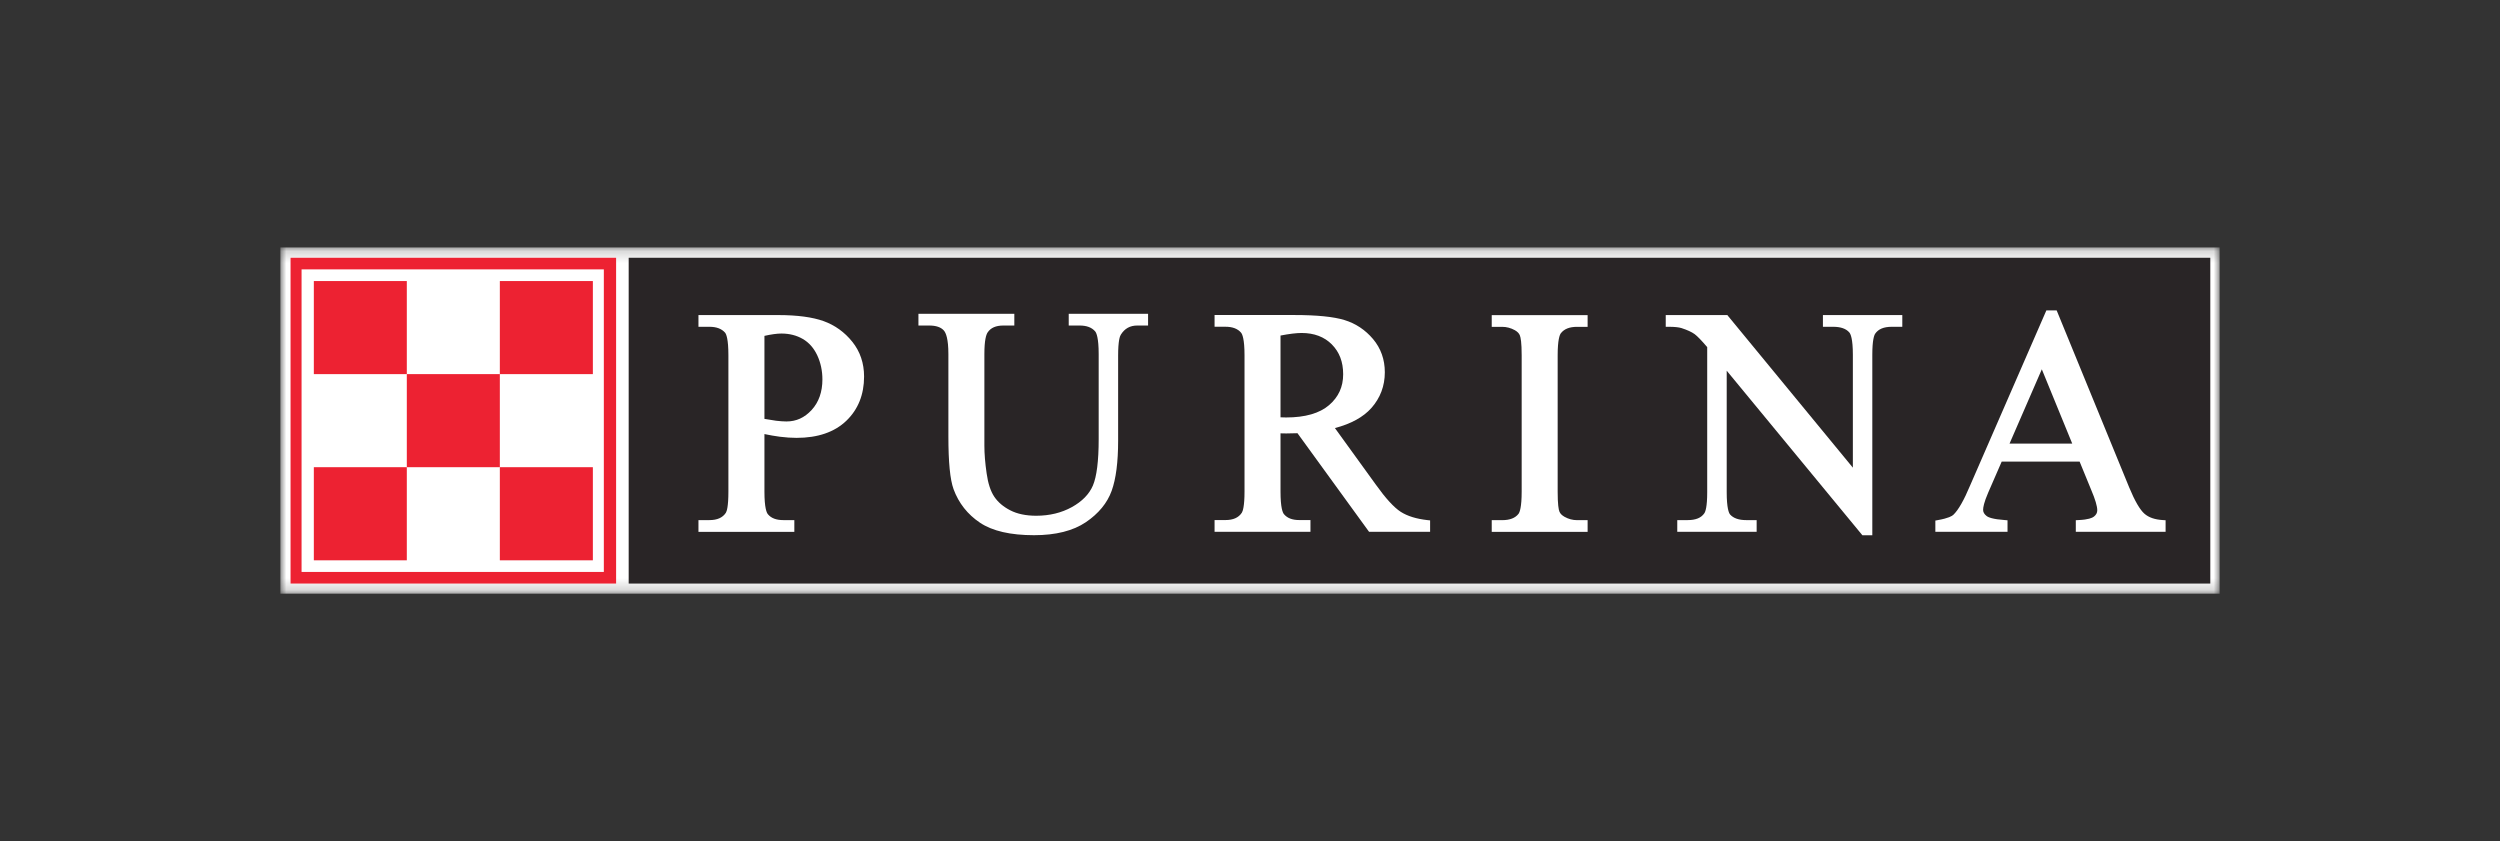
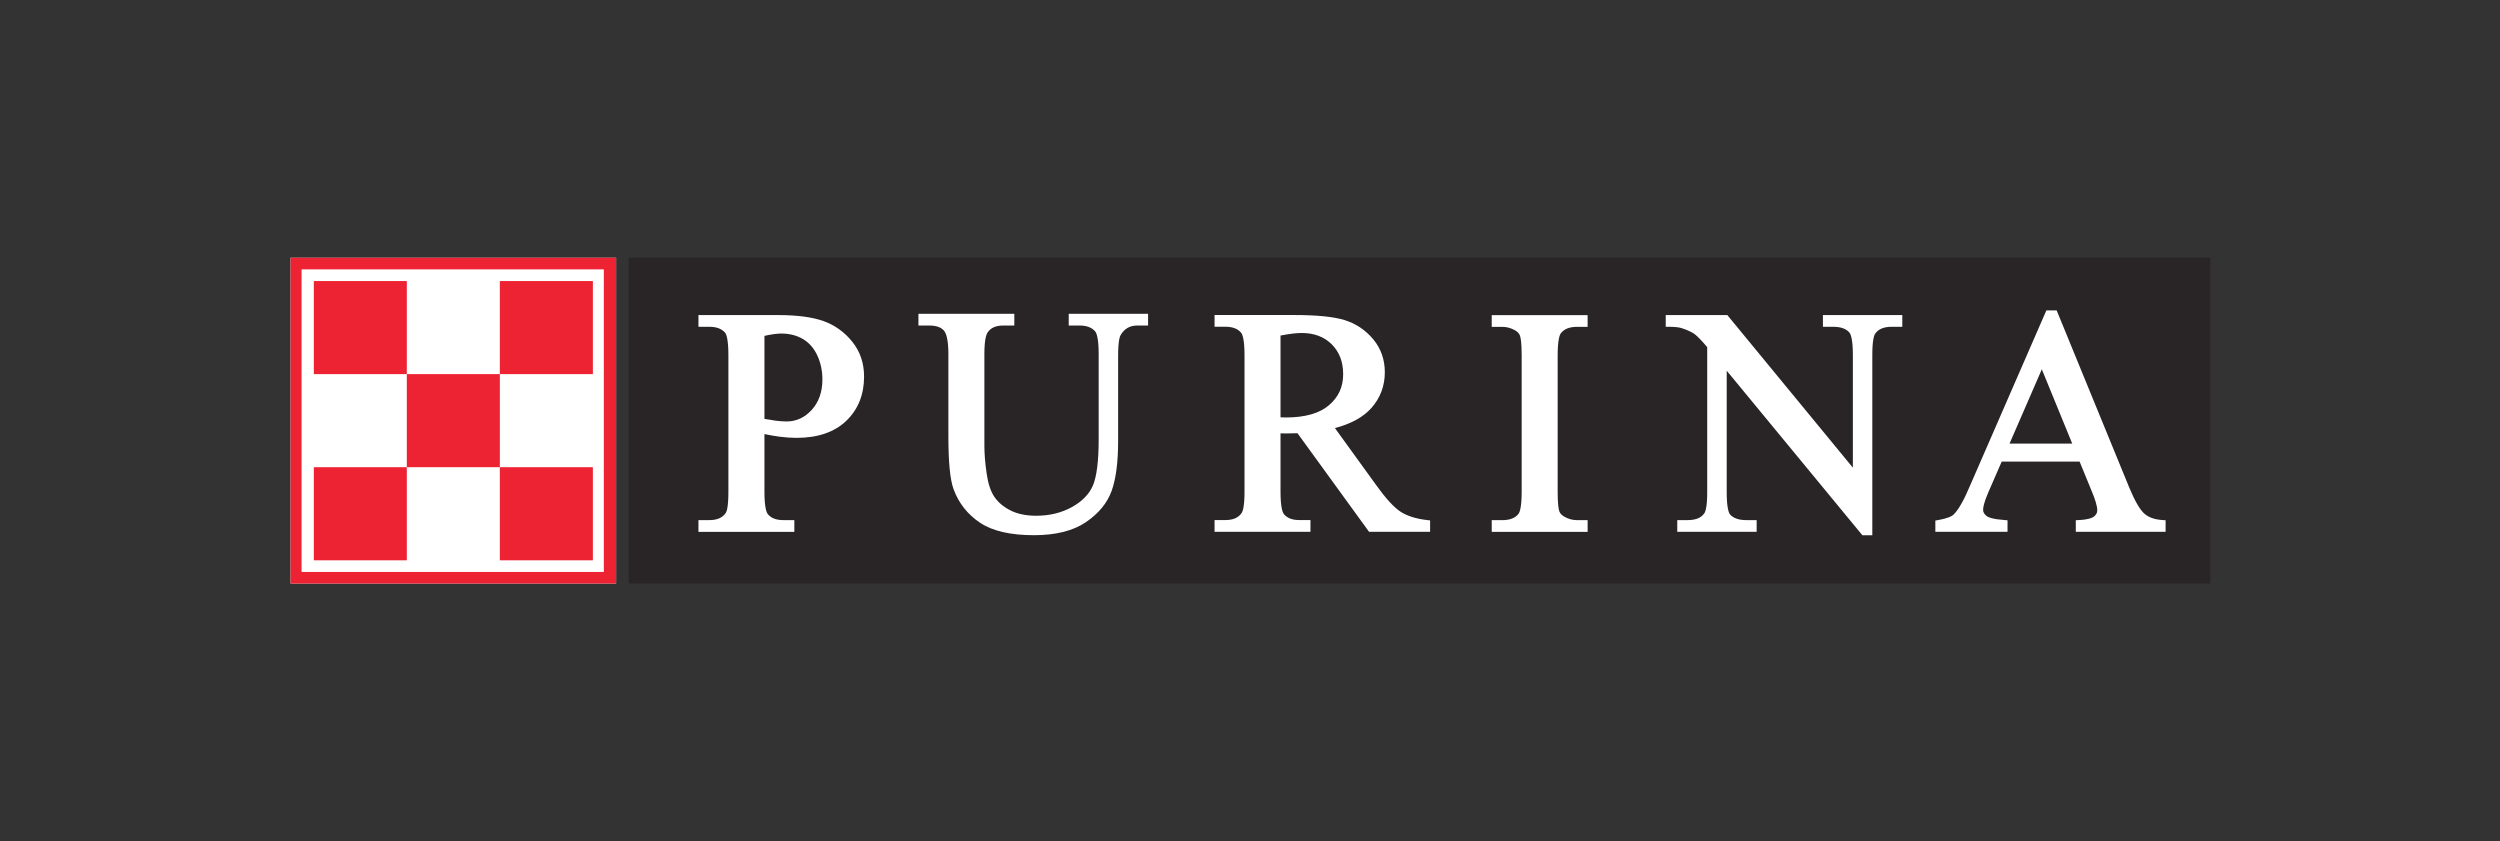
<svg xmlns="http://www.w3.org/2000/svg" width="214" height="72" viewBox="0 0 214 72" fill="none">
  <rect x="0" y="0" width="214" height="72" fill="#333333" stroke="none" />
  <mask id="mask0_5208_18573" style="mask-type:luminance" maskUnits="userSpaceOnUse" x="24" y="21" width="166" height="30">
-     <path d="M24 21.181H190V50.819H24V21.181Z" fill="white" />
-   </mask>
+     </mask>
  <g mask="url(#mask0_5208_18573)">
    <path d="M24 50.819H190V21.181H24V50.819Z" fill="white" />
  </g>
  <path d="M53.815 49.953H189.202V22.064H53.815V49.953Z" fill="#292526" />
  <path d="M24.871 49.953H52.739V22.064H24.871V49.953Z" fill="white" />
-   <path d="M25.753 49.07H51.856V22.947H25.753V49.07Z" fill="white" />
+   <path d="M25.753 49.07H51.856V22.947H25.753Z" fill="white" />
  <path d="M65.436 28.751C66.018 28.619 66.511 28.551 66.888 28.551C67.574 28.551 68.188 28.707 68.721 29.016C69.247 29.321 69.66 29.79 69.953 30.408C70.25 31.042 70.398 31.74 70.398 32.482C70.398 33.545 70.089 34.424 69.48 35.09C68.866 35.756 68.16 36.077 67.321 36.077C67.081 36.077 66.78 36.056 66.435 36.016C66.142 35.976 65.801 35.92 65.436 35.856V28.751ZM70.503 27.488C69.552 27.147 68.244 26.97 66.619 26.97H59.788V27.973H60.722C61.328 27.973 61.765 28.138 62.062 28.471C62.17 28.599 62.351 29.016 62.351 30.412V42.086C62.351 43.358 62.215 43.767 62.13 43.899C61.854 44.316 61.392 44.521 60.722 44.521H59.788V45.528H67.995V44.521H67.057C66.455 44.521 66.022 44.361 65.741 44.028C65.624 43.899 65.436 43.478 65.436 42.086V37.156C65.885 37.252 66.331 37.328 66.752 37.384C67.265 37.449 67.747 37.481 68.184 37.481C70.001 37.481 71.433 36.991 72.444 36.02C73.455 35.05 73.965 33.774 73.965 32.233C73.965 31.094 73.628 30.091 72.958 29.257C72.296 28.43 71.469 27.837 70.503 27.488Z" fill="white" />
  <path d="M91.74 26.862H91.483V27.865H92.41C93.012 27.865 93.449 28.025 93.742 28.362C93.854 28.491 94.047 28.92 94.047 30.304V37.593C94.047 39.462 93.878 40.794 93.553 41.56C93.236 42.303 92.627 42.924 91.748 43.41C90.862 43.899 89.835 44.148 88.699 44.148C87.821 44.148 87.071 43.991 86.477 43.682C85.883 43.378 85.426 42.988 85.113 42.523C84.796 42.054 84.575 41.38 84.455 40.517C84.327 39.635 84.263 38.836 84.263 38.151V30.304C84.263 29.116 84.415 28.643 84.543 28.454C84.808 28.057 85.249 27.865 85.891 27.865H86.826V26.862H78.618V27.865H79.541C80.126 27.865 80.548 28.009 80.796 28.294C80.973 28.494 81.182 29.008 81.182 30.304V37.344C81.182 39.566 81.326 41.047 81.623 41.869C82.064 43.069 82.826 44.035 83.889 44.745C84.948 45.456 86.501 45.813 88.515 45.813C90.364 45.813 91.856 45.44 92.948 44.701C94.039 43.963 94.781 43.057 95.158 42.014C95.527 40.995 95.712 39.554 95.712 37.729V30.436C95.712 29.184 95.856 28.779 95.944 28.647C96.277 28.117 96.734 27.865 97.348 27.865H98.275V26.862H98.018" fill="white" />
  <path d="M109.612 28.723C110.358 28.579 110.972 28.503 111.417 28.503C112.488 28.503 113.358 28.831 114.004 29.481C114.654 30.139 114.975 30.974 114.975 32.037C114.975 33.116 114.578 33.982 113.768 34.68C112.957 35.378 111.718 35.735 110.089 35.735C110.021 35.735 109.933 35.731 109.796 35.727C109.748 35.727 109.684 35.723 109.612 35.723V28.723ZM119.901 43.811C119.324 43.438 118.61 42.659 117.783 41.5C117.779 41.496 115.071 37.753 114.269 36.642C115.645 36.281 116.696 35.707 117.39 34.925C118.152 34.067 118.541 33.036 118.541 31.868C118.541 30.773 118.2 29.814 117.531 29.02C116.869 28.238 116.05 27.692 115.095 27.399C114.165 27.11 112.717 26.966 110.787 26.966H103.967V27.969H104.894C105.5 27.969 105.933 28.133 106.226 28.466C106.342 28.595 106.531 29.016 106.531 30.408V42.082C106.531 43.349 106.382 43.759 106.298 43.891C106.021 44.312 105.564 44.517 104.894 44.517H103.967V45.52H112.175V44.517H111.22C110.627 44.517 110.201 44.356 109.916 44.023C109.8 43.895 109.612 43.474 109.612 42.082V37.091C109.656 37.095 109.704 37.099 109.748 37.099C109.864 37.103 109.989 37.103 110.117 37.103C110.374 37.103 110.695 37.095 111.064 37.083L117.113 45.415L117.19 45.52H122.417V44.545L122.184 44.521C121.245 44.416 120.479 44.18 119.901 43.811Z" fill="white" />
  <path d="M127.949 26.974H127.692V27.977H128.582C128.96 27.977 129.325 28.073 129.674 28.266C129.89 28.39 130.035 28.539 130.099 28.707C130.171 28.884 130.255 29.325 130.255 30.416V42.086C130.255 43.422 130.087 43.847 129.987 43.98C129.706 44.345 129.244 44.525 128.582 44.525H127.692V45.528H135.9V44.525H134.997C134.624 44.525 134.263 44.429 133.926 44.24C133.701 44.112 133.553 43.964 133.489 43.799C133.416 43.623 133.336 43.177 133.336 42.086V30.416C133.336 29.081 133.509 28.659 133.609 28.527C133.894 28.158 134.347 27.977 134.997 27.977H135.9V26.974H135.639" fill="white" />
  <path d="M162.837 27.716V26.97H156.042V27.973H156.928C157.558 27.973 158.02 28.134 158.296 28.451C158.413 28.579 158.605 29 158.605 30.368V40.032L147.938 27.067L147.862 26.97H142.587V27.973H142.848C143.341 27.973 143.71 28.013 143.939 28.085C144.432 28.246 144.805 28.418 145.058 28.599C145.291 28.771 145.66 29.152 146.137 29.714V42.13C146.137 43.39 145.985 43.803 145.888 43.939C145.62 44.332 145.15 44.521 144.46 44.521H143.574V45.524H150.369V44.521H149.471C148.845 44.521 148.384 44.361 148.099 44.044C147.991 43.919 147.806 43.502 147.806 42.13V31.732L159.343 45.724L159.42 45.817H160.27V30.368C160.27 29.108 160.426 28.695 160.519 28.559C160.792 28.166 161.253 27.973 161.935 27.973H162.837" fill="white" />
  <path d="M174.78 31.612L177.384 37.974H172.016L174.78 31.612ZM185.13 44.517C184.456 44.477 183.931 44.296 183.566 43.975C183.181 43.642 182.739 42.884 182.258 41.721L176.116 26.73L176.048 26.569H175.169L175.101 26.726L168.651 41.536C168.117 42.816 167.632 43.666 167.206 44.068C167.102 44.168 166.793 44.361 165.879 44.521L165.666 44.561V45.52H171.844V44.537L171.603 44.517C170.592 44.445 170.199 44.288 170.051 44.168C169.85 44.011 169.754 43.839 169.754 43.642C169.754 43.43 169.83 43.001 170.187 42.174C170.187 42.174 171.094 40.092 171.346 39.511H178.014C178.242 40.068 179.013 41.946 179.013 41.95C179.354 42.748 179.526 43.334 179.526 43.683C179.526 43.891 179.434 44.068 179.241 44.22C179.101 44.333 178.756 44.481 177.937 44.517L177.689 44.529V45.52H185.375V44.533" fill="white" />
  <path d="M24.871 49.953H52.739V22.064H24.871V49.953Z" fill="#ED2232" />
  <path d="M25.814 48.958H51.688V23.059H25.814V48.958Z" fill="white" />
  <path d="M26.864 32.025H34.823V24.058H26.864V32.025Z" fill="#ED2232" />
  <path d="M42.786 32.025H50.749V24.058H42.786V32.025Z" fill="#ED2232" />
  <path d="M34.823 39.992H42.786V32.024H34.823V39.992Z" fill="#ED2232" />
  <path d="M26.864 47.963H34.823V39.992H26.864V47.963Z" fill="#ED2232" />
  <path d="M42.786 47.963H50.749V39.992H42.786V47.963Z" fill="#ED2232" />
</svg>